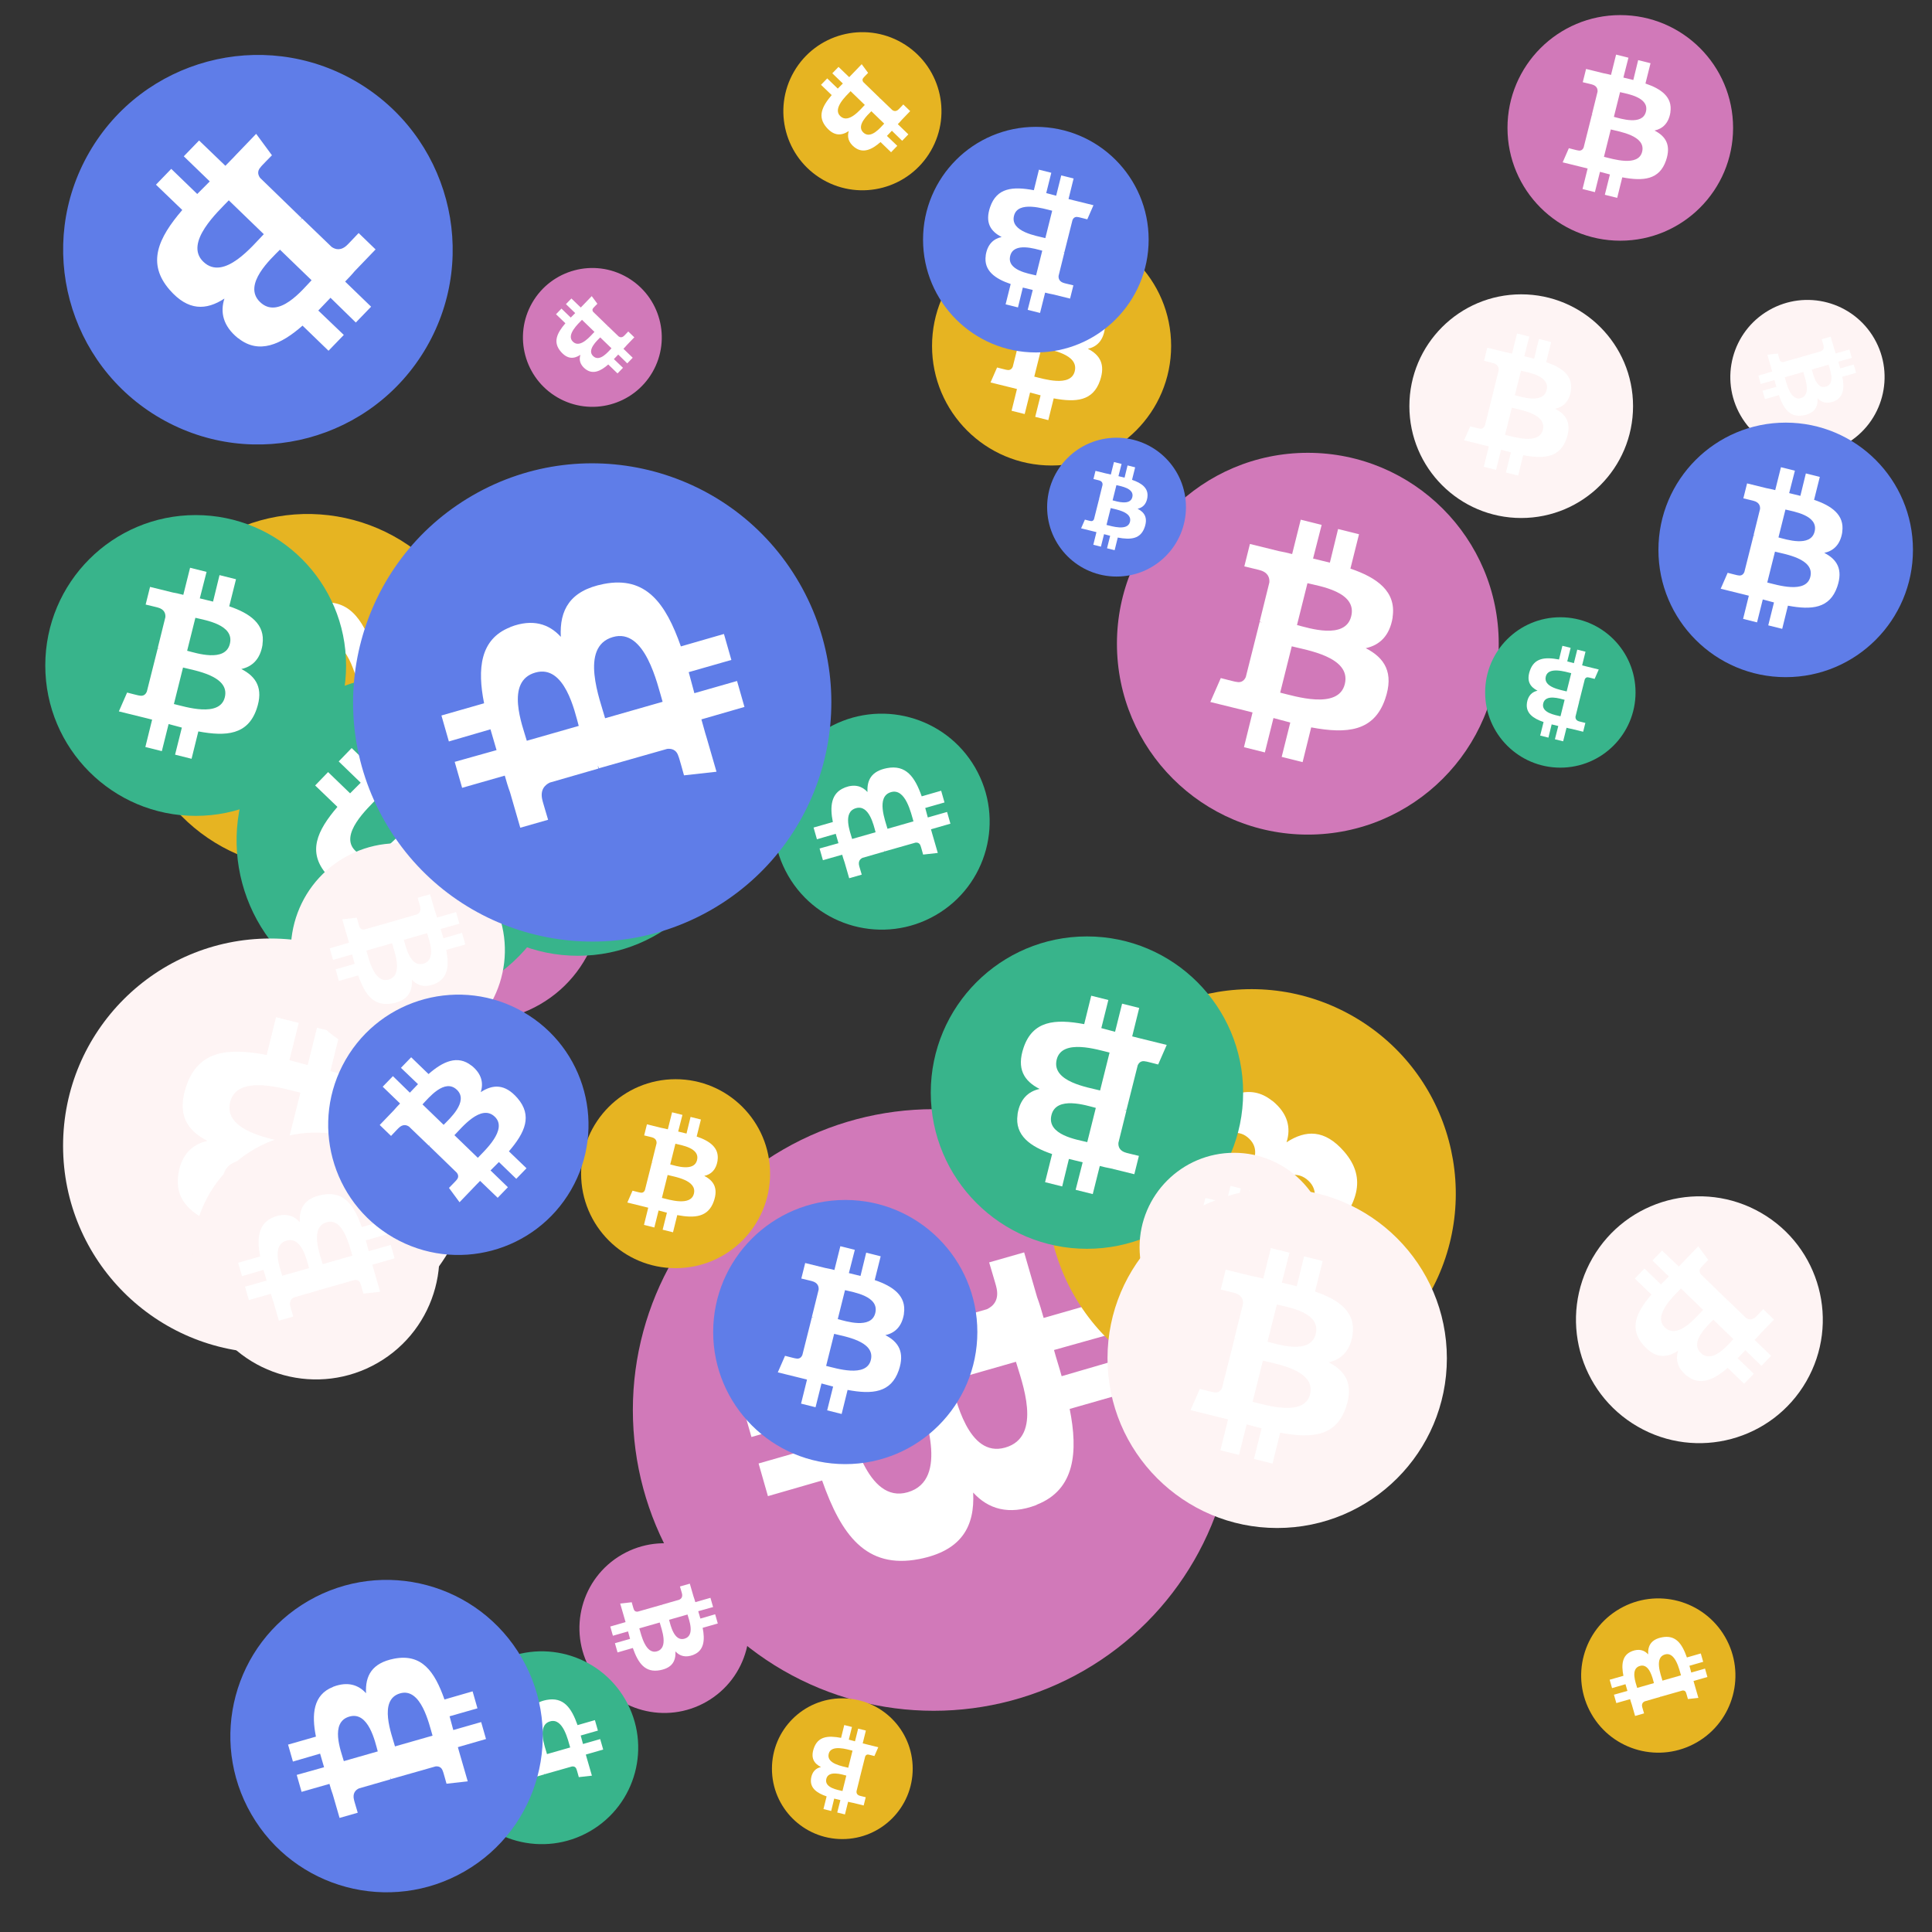
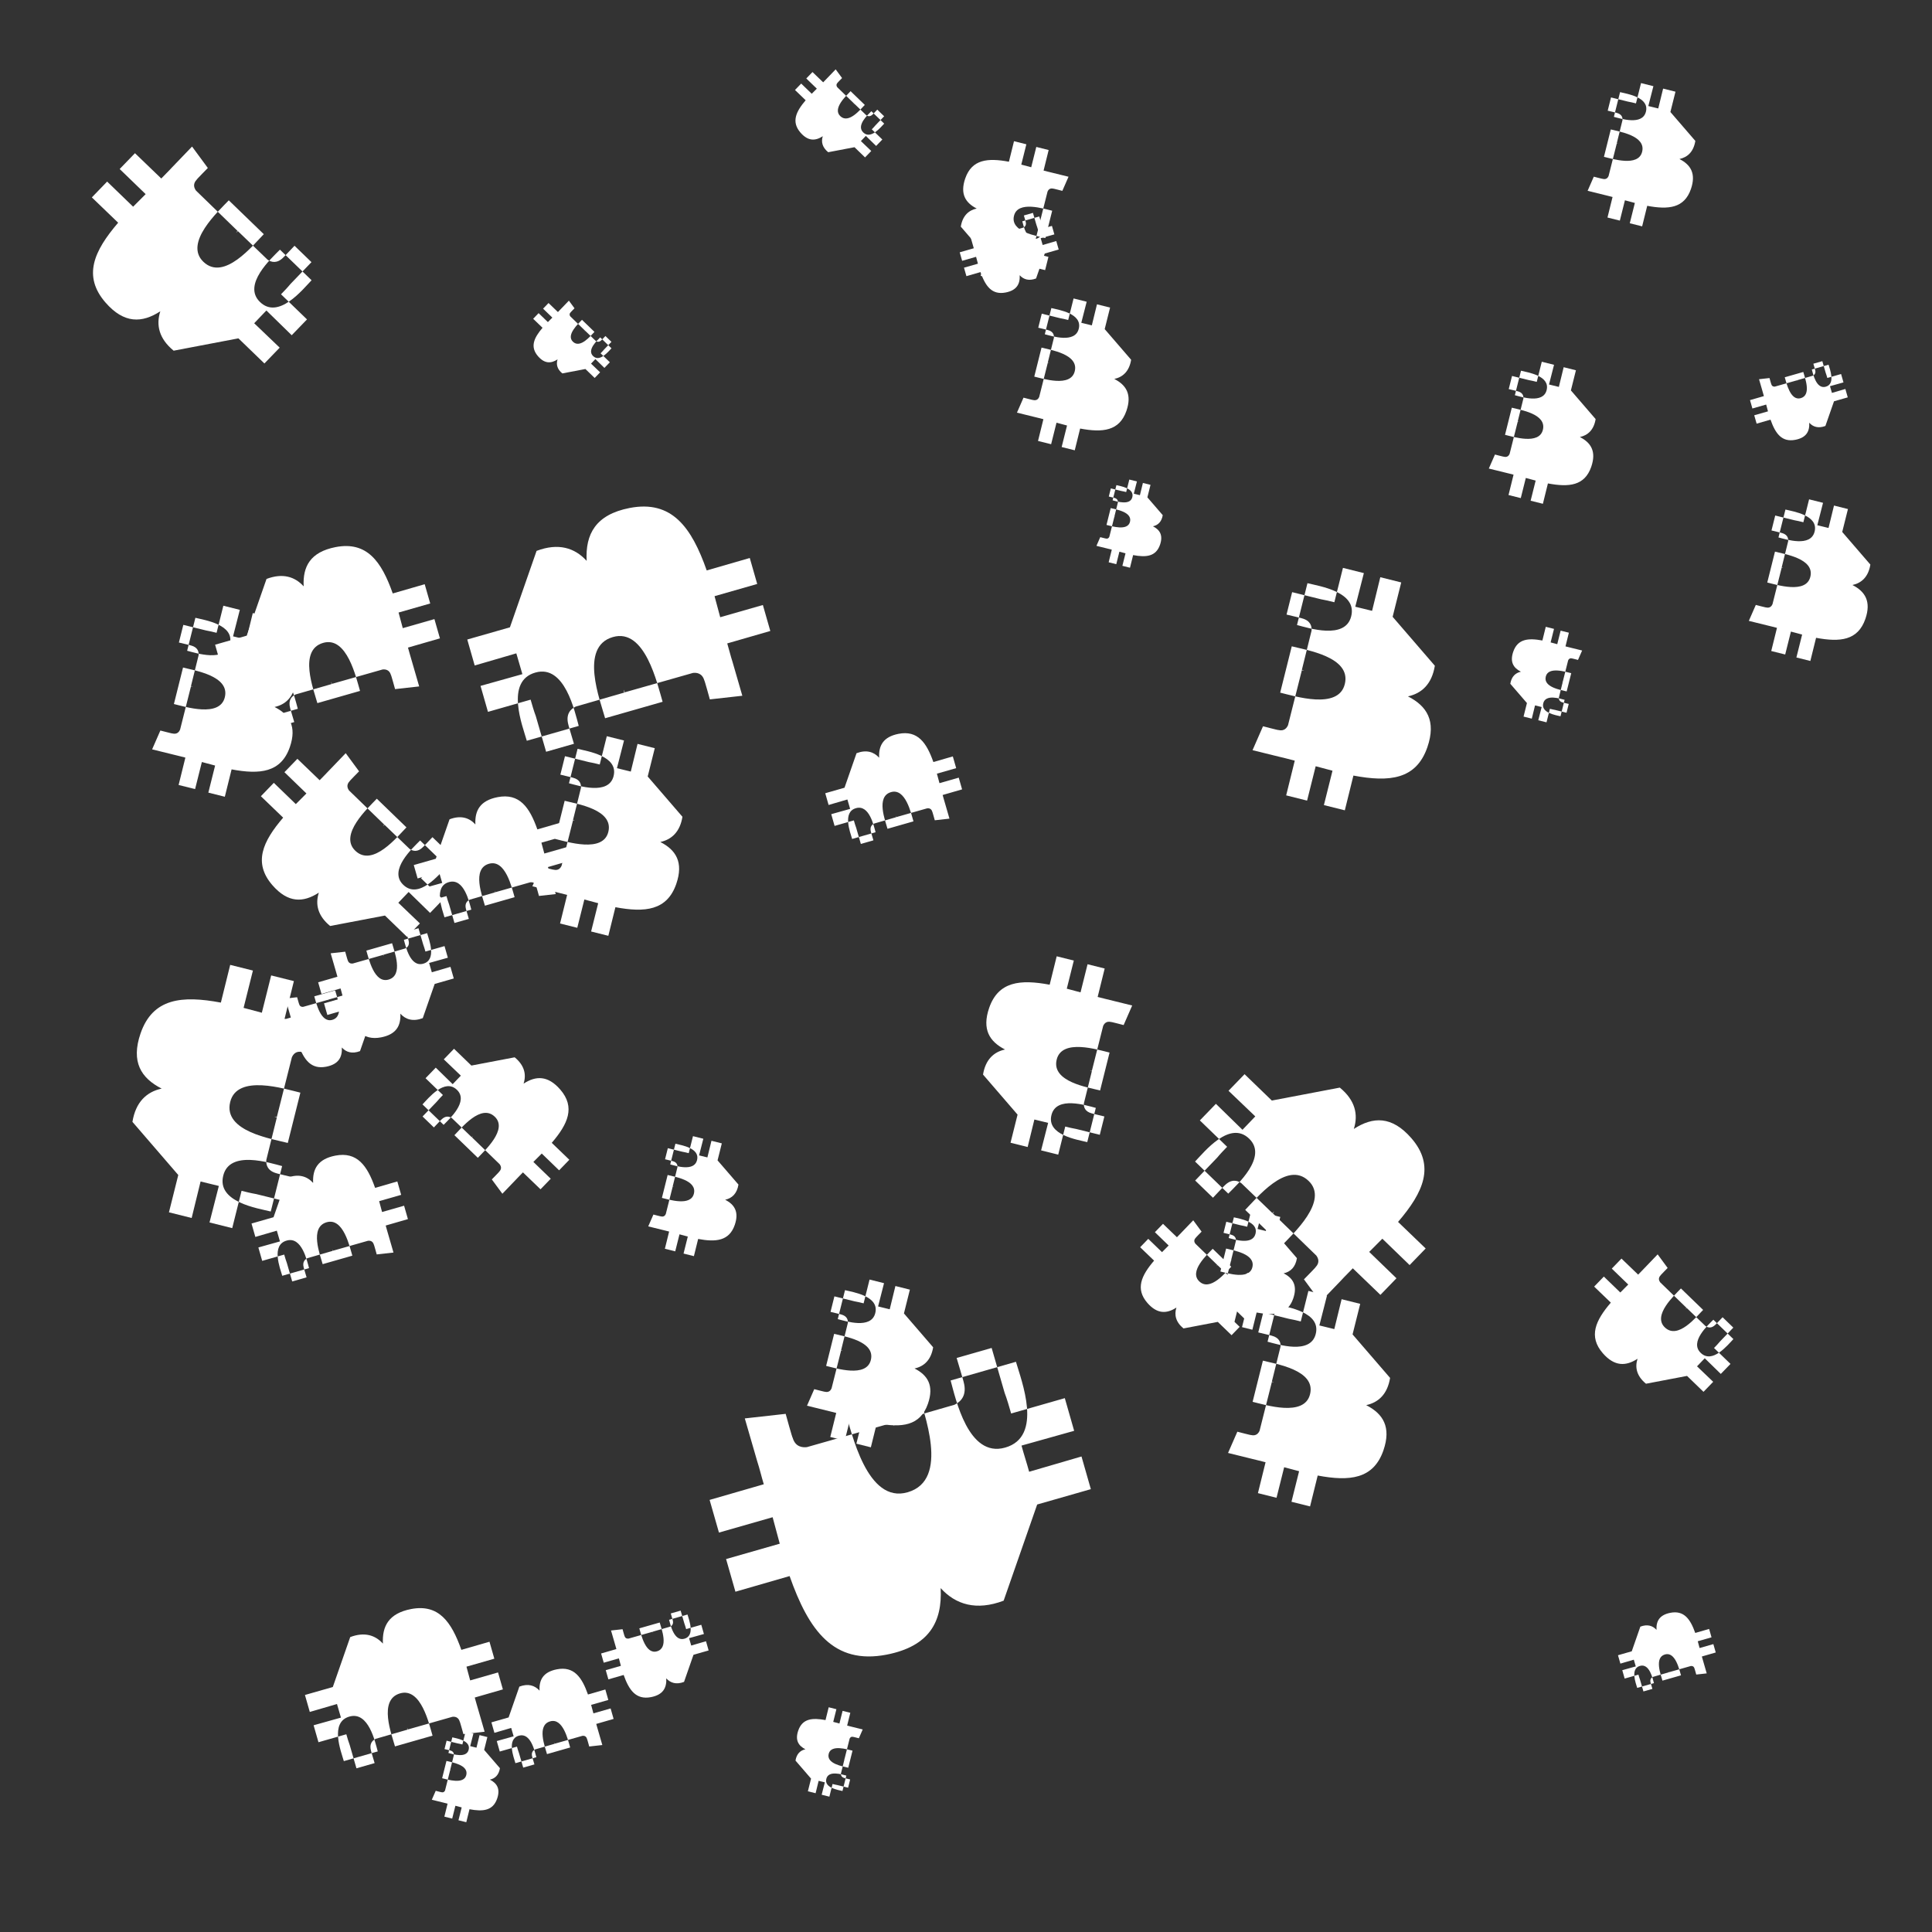
<svg xmlns="http://www.w3.org/2000/svg" viewBox="0 0 1024 1024">
  <rect x="0" y="0" width="1024" height="1024" fill="#333333" stroke="none" />
  <defs>
    <g id="asset1506" desc="Material Icons (Apache 2.0)/Logos/Bitcoin Logo">
-       <path d="M738 439 c10 -68 -42 -105 -113 -129 l23 -92 -56 -14 -22 90 c-15 -4 -30 -7 -45 -11 l23 -90 -56 -14 -23 92 c-12 -3 -24 -6 -36 -8 l0 0 -77 -19 -15 60 c0 0 42 10 41 10 23 6 27 21 26 33 l-26 105 c2 0 4 1 6 2 -2 0 -4 -1 -6 -1 l-37 147 c-3 7 -10 17 -26 13 1 1 -41 -10 -41 -10 l-28 64 73 18 c14 3 27 7 40 10 l-23 93 56 14 23 -92 c15 4 30 8 45 12 l-23 92 56 14 23 -93 c96 18 168 11 198 -76 24 -70 -1 -110 -52 -136 37 -8 64 -33 72 -82 l0 0 zm-128 180 c-17 70 -135 32 -173 23 l31 -124 c38 10 160 28 142 101 zm17 -181 c-16 63 -114 31 -145 23 l28 -112 c32 8 134 23 117 89 l0 0 z" />
+       <path d="M738 439 l23 -92 -56 -14 -22 90 c-15 -4 -30 -7 -45 -11 l23 -90 -56 -14 -23 92 c-12 -3 -24 -6 -36 -8 l0 0 -77 -19 -15 60 c0 0 42 10 41 10 23 6 27 21 26 33 l-26 105 c2 0 4 1 6 2 -2 0 -4 -1 -6 -1 l-37 147 c-3 7 -10 17 -26 13 1 1 -41 -10 -41 -10 l-28 64 73 18 c14 3 27 7 40 10 l-23 93 56 14 23 -92 c15 4 30 8 45 12 l-23 92 56 14 23 -93 c96 18 168 11 198 -76 24 -70 -1 -110 -52 -136 37 -8 64 -33 72 -82 l0 0 zm-128 180 c-17 70 -135 32 -173 23 l31 -124 c38 10 160 28 142 101 zm17 -181 c-16 63 -114 31 -145 23 l28 -112 c32 8 134 23 117 89 l0 0 z" />
    </g>
    <g id="asset1506_coin">
-       <circle cx="511" cy="511" r="511" />
      <use href="#asset1506" fill="#FFF" />
    </g>
    <g id="bitcoinArt222">
      <use href="#asset1506_coin" fill="#D179b9" transform="translate(596,621) scale(0.107, 0.107) rotate(2640, 512, 512)" />
      <use href="#asset1506_coin" fill="#D179b9" transform="translate(277,142) scale(0.072, 0.072) rotate(1560, 512, 512)" />
      <use href="#asset1506_coin" fill="#D179b9" transform="translate(335,588) scale(0.312, 0.312) rotate(3300, 512, 512)" />
      <use href="#asset1506_coin" fill="#D179b9" transform="translate(498,80) scale(0.081, 0.081) rotate(1860, 512, 512)" />
      <use href="#asset1506_coin" fill="#D179b9" transform="translate(307,818) scale(0.088, 0.088) rotate(2580, 512, 512)" />
      <use href="#asset1506_coin" fill="#D179b9" transform="translate(799,8) scale(0.117, 0.117) rotate(1080, 512, 512)" />
      <use href="#asset1506_coin" fill="#D179b9" transform="translate(188,410) scale(0.128, 0.128) rotate(240, 512, 512)" />
      <use href="#asset1506_coin" fill="#D179b9" transform="translate(592,240) scale(0.198, 0.198) rotate(2160, 512, 512)" />
      <use href="#asset1506_coin" fill="#E6B422" transform="translate(202,895) scale(0.074, 0.074) rotate(3240, 512, 512)" />
      <use href="#asset1506_coin" fill="#E6B422" transform="translate(494,120) scale(0.124, 0.124) rotate(3240, 512, 512)" />
      <use href="#asset1506_coin" fill="#E6B422" transform="translate(838,847) scale(0.080, 0.080) rotate(2400, 512, 512)" />
      <use href="#asset1506_coin" fill="#E6B422" transform="translate(555,524) scale(0.212, 0.212) rotate(3180, 512, 512)" />
      <use href="#asset1506_coin" fill="#E6B422" transform="translate(415,17) scale(0.082, 0.082) rotate(3360, 512, 512)" />
      <use href="#asset1506_coin" fill="#E6B422" transform="translate(409,900) scale(0.073, 0.073) rotate(1980, 512, 512)" />
      <use href="#asset1506_coin" fill="#E6B422" transform="translate(308,572) scale(0.098, 0.098) rotate(1440, 512, 512)" />
      <use href="#asset1506_coin" fill="#E6B422" transform="translate(69,272) scale(0.184, 0.184) rotate(2400, 512, 512)" />
      <use href="#asset1506_coin" fill="#38b48B" transform="translate(493,496) scale(0.162, 0.162) rotate(2700, 512, 512)" />
      <use href="#asset1506_coin" fill="#38b48B" transform="translate(410,378) scale(0.112, 0.112) rotate(600, 512, 512)" />
      <use href="#asset1506_coin" fill="#38b48B" transform="translate(236,875) scale(0.100, 0.100) rotate(3480, 512, 512)" />
      <use href="#asset1506_coin" fill="#38b48B" transform="translate(787,327) scale(0.078, 0.078) rotate(180, 512, 512)" />
      <use href="#asset1506_coin" fill="#38b48B" transform="translate(134,482) scale(0.090, 0.090) rotate(1500, 512, 512)" />
      <use href="#asset1506_coin" fill="#38b48B" transform="translate(125,358) scale(0.171, 0.171) rotate(1200, 512, 512)" />
      <use href="#asset1506_coin" fill="#38b48B" transform="translate(24,273) scale(0.156, 0.156) rotate(720, 512, 512)" />
      <use href="#asset1506_coin" fill="#38b48B" transform="translate(223,340) scale(0.163, 0.163) rotate(1800, 512, 512)" />
      <use href="#asset1506_coin" fill="#FEF4F4" transform="translate(917,159) scale(0.080, 0.080) rotate(1500, 512, 512)" />
      <use href="#asset1506_coin" fill="#FEF4F4" transform="translate(33,497) scale(0.215, 0.215) rotate(1980, 512, 512)" />
      <use href="#asset1506_coin" fill="#FEF4F4" transform="translate(747,156) scale(0.116, 0.116) rotate(2520, 512, 512)" />
      <use href="#asset1506_coin" fill="#FEF4F4" transform="translate(604,611) scale(0.098, 0.098) rotate(3240, 512, 512)" />
      <use href="#asset1506_coin" fill="#FEF4F4" transform="translate(587,630) scale(0.176, 0.176) rotate(0, 512, 512)" />
      <use href="#asset1506_coin" fill="#FEF4F4" transform="translate(154,447) scale(0.111, 0.111) rotate(3300, 512, 512)" />
      <use href="#asset1506_coin" fill="#FEF4F4" transform="translate(835,634) scale(0.128, 0.128) rotate(2640, 512, 512)" />
      <use href="#asset1506_coin" fill="#FEF4F4" transform="translate(102,600) scale(0.128, 0.128) rotate(1680, 512, 512)" />
      <use href="#asset1506_coin" fill="#5F7DE8" transform="translate(489,67) scale(0.117, 0.117) rotate(1620, 512, 512)" />
      <use href="#asset1506_coin" fill="#5F7DE8" transform="translate(555,232) scale(0.072, 0.072) rotate(0, 512, 512)" />
      <use href="#asset1506_coin" fill="#5F7DE8" transform="translate(378,636) scale(0.137, 0.137) rotate(1800, 512, 512)" />
      <use href="#asset1506_coin" fill="#5F7DE8" transform="translate(174,527) scale(0.135, 0.135) rotate(300, 512, 512)" />
      <use href="#asset1506_coin" fill="#5F7DE8" transform="translate(122,837) scale(0.162, 0.162) rotate(600, 512, 512)" />
      <use href="#asset1506_coin" fill="#5F7DE8" transform="translate(33,29) scale(0.202, 0.202) rotate(1560, 512, 512)" />
      <use href="#asset1506_coin" fill="#5F7DE8" transform="translate(187,245) scale(0.248, 0.248) rotate(1680, 512, 512)" />
      <use href="#asset1506_coin" fill="#5F7DE8" transform="translate(879,224) scale(0.132, 0.132) rotate(2160, 512, 512)" />
    </g>
  </defs>
  <use href="#bitcoinArt222" />
</svg>